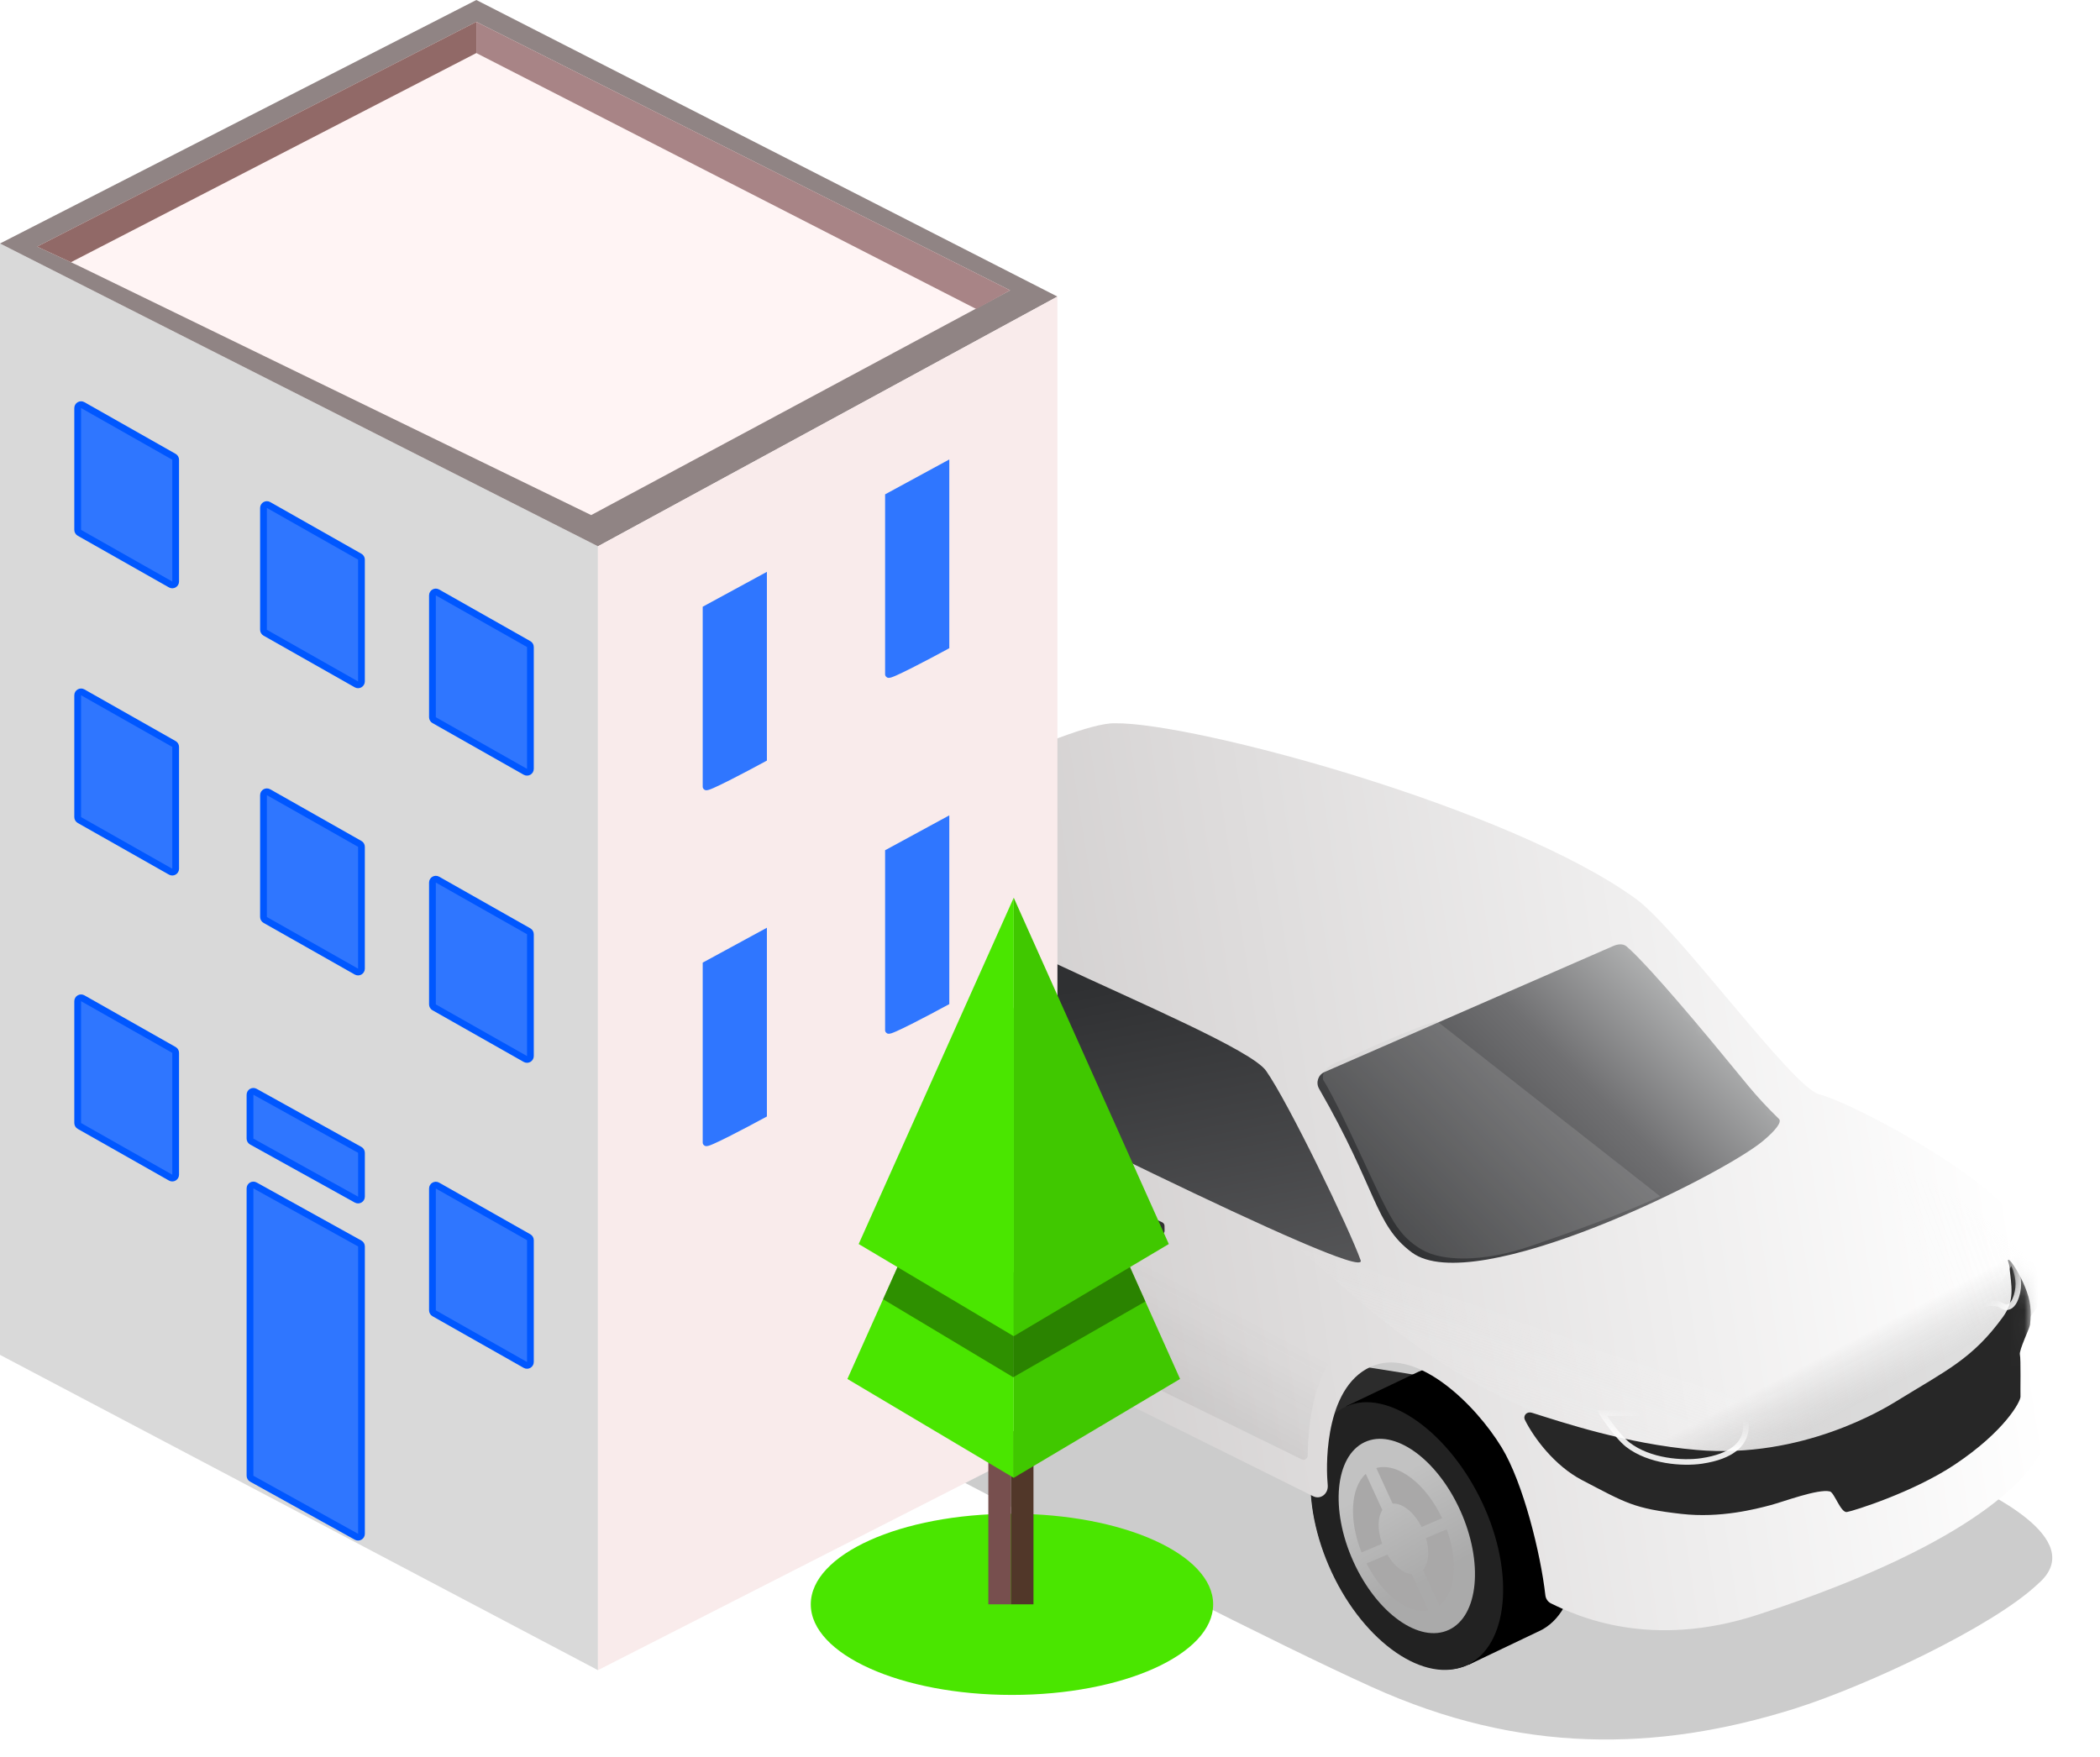
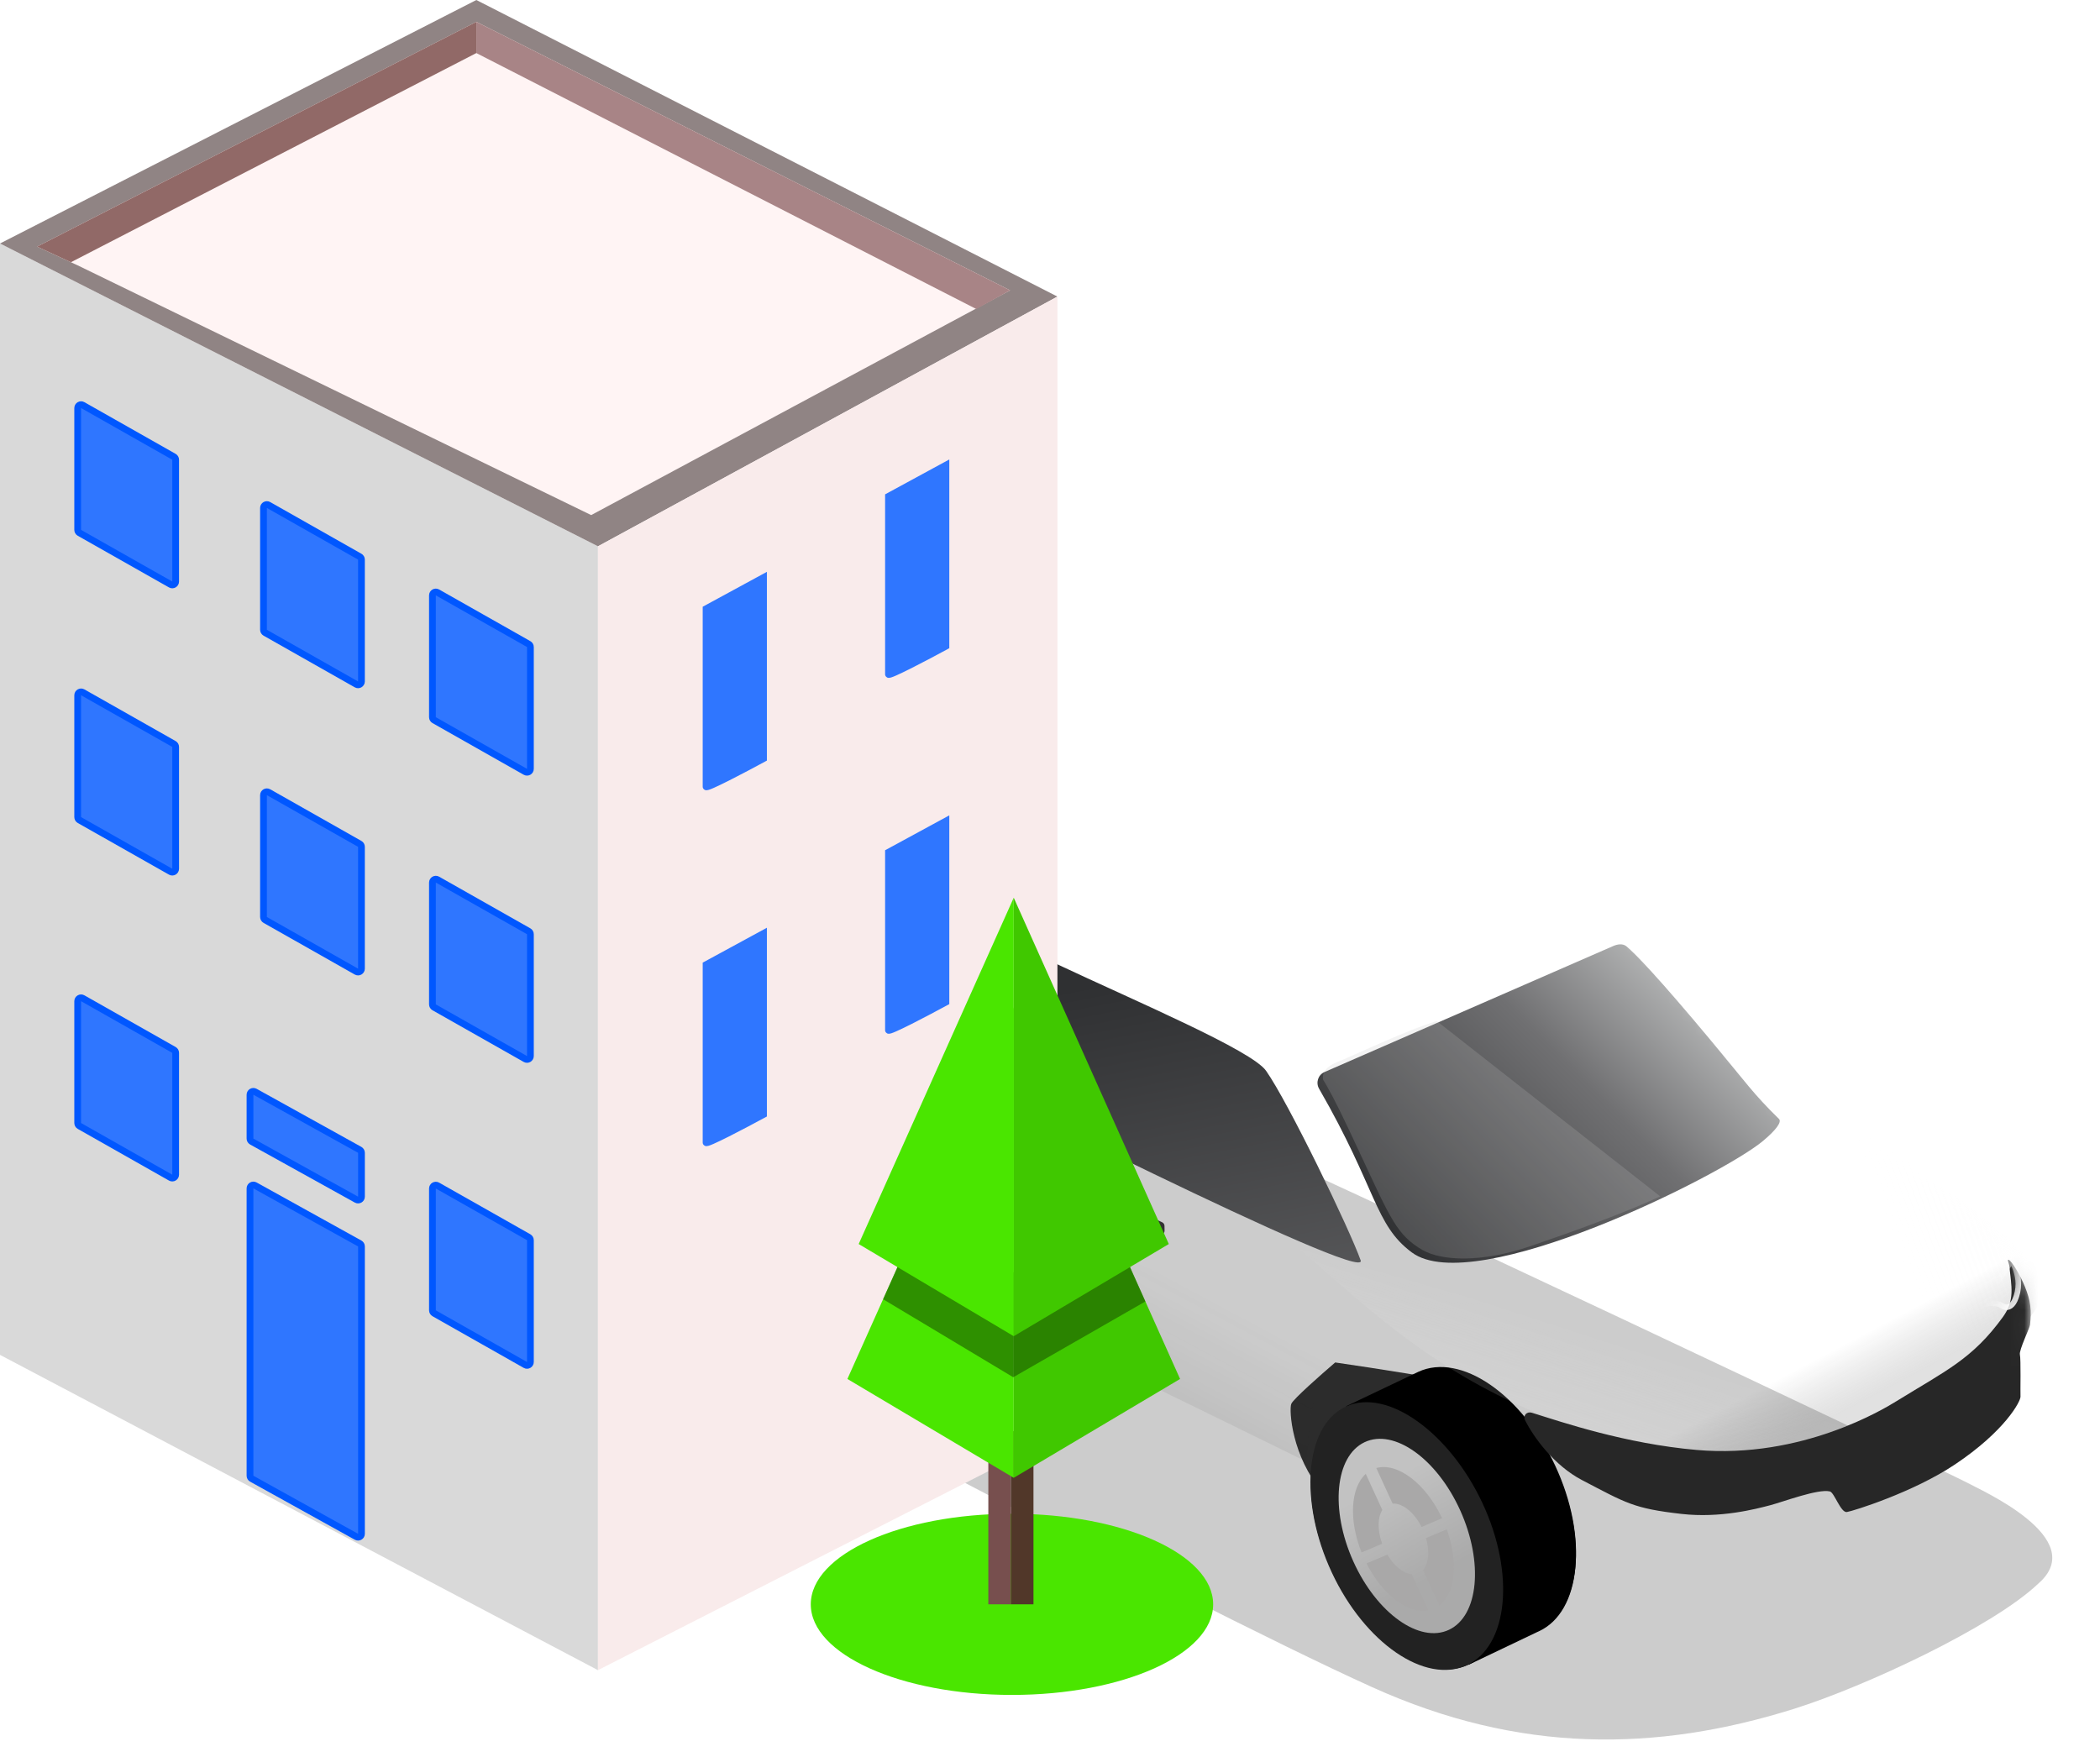
<svg xmlns="http://www.w3.org/2000/svg" width="153" height="128" viewBox="0 0 153 128" fill="none">
  <mask id="mask0_43_401" style="mask-type:alpha" maskUnits="userSpaceOnUse" x="42" y="49" width="111" height="79">
    <rect x="42.05" y="49.239" width="110.658" height="78.576" fill="#D9D9D9" />
  </mask>
  <g mask="url(#mask0_43_401)">
    <g filter="url(#filter0_f_43_401)">
      <path d="M130.731 124.513C135.858 122.901 145.172 118.563 148.497 115.401C152.336 112.087 144.227 108.55 143.264 108.013C142.3 107.477 94.997 85.035 86.752 81.574C78.508 78.114 52.667 86.01 46.432 89.553C41.351 92.441 44.998 94.384 45.688 94.924C46.379 95.464 85.816 116.54 99.975 122.943C110.698 127.792 120.667 127.675 130.731 124.513Z" fill="black" fill-opacity="0.2" />
    </g>
    <path d="M105.639 100.722C105.557 100.528 100.031 99.681 97.278 99.281C96.276 100.138 94.234 101.939 94.082 102.291C93.892 102.731 94.136 106.18 96.33 108.678C98.524 111.176 103.278 107.318 104.791 106.714C106.303 106.11 105.74 100.963 105.639 100.722Z" fill="#2C2C2C" />
    <path d="M65.528 81.725C65.447 81.532 59.92 80.684 57.167 80.284C56.165 81.141 54.123 82.942 53.971 83.294C53.781 83.734 54.026 87.183 56.22 89.681C58.414 92.18 63.168 88.322 64.68 87.717C66.193 87.113 65.63 81.967 65.528 81.725Z" fill="#131313" />
    <path fill-rule="evenodd" clip-rule="evenodd" d="M98.075 102.572L103.239 100.112L103.24 100.113C103.271 100.098 103.302 100.083 103.333 100.068C106.41 98.649 110.87 101.707 113.295 106.9C115.721 112.092 115.193 117.452 112.116 118.871C112.084 118.886 112.051 118.9 112.019 118.914L107.017 121.301L104.164 115.325C103.411 114.369 102.726 113.264 102.154 112.04C101.627 110.91 101.239 109.773 100.986 108.67L98.075 102.572Z" fill="black" />
    <ellipse cx="6.13" cy="10.376" rx="6.13" ry="10.376" transform="matrix(-0.909 0.419 0.423 0.905 103.79 99.954)" fill="black" />
    <g filter="url(#filter1_i_43_401)">
-       <ellipse cx="4.598" cy="7.783" rx="4.598" ry="7.783" transform="matrix(-0.909 0.419 0.423 0.905 103.318 102.951)" fill="url(#paint0_linear_43_401)" />
-     </g>
+       </g>
    <g filter="url(#filter2_di_43_401)">
      <path fill-rule="evenodd" clip-rule="evenodd" d="M102.562 106.406C103.223 106.785 103.878 107.348 104.472 108.057L103.161 110.389C102.987 110.191 102.801 110.027 102.611 109.9L102.562 106.406ZM102.672 114.238C102.946 114.335 103.214 114.345 103.451 114.25L105.466 117.611C105.37 117.674 105.27 117.73 105.164 117.779C104.435 118.115 103.581 118.048 102.72 117.658L102.672 114.238ZM102.426 117.513L102.378 114.1C102.151 113.97 101.926 113.784 101.717 113.552L100.43 115.841C101.051 116.572 101.737 117.143 102.426 117.513ZM102.316 109.735L102.267 106.249C101.363 105.806 100.46 105.715 99.694 106.068C99.481 106.166 99.287 106.295 99.113 106.451L101.144 109.837C101.212 109.777 101.287 109.727 101.37 109.689C101.652 109.558 101.983 109.584 102.316 109.735ZM98.957 113.525C99.319 114.3 99.753 114.998 100.231 115.599L101.518 113.31C101.356 113.095 101.209 112.85 101.084 112.582C101.072 112.557 101.06 112.531 101.049 112.506L98.787 113.142C98.84 113.27 98.897 113.398 98.957 113.525ZM103.359 110.633L104.67 108.302C105.131 108.891 105.55 109.57 105.901 110.321C105.973 110.475 106.04 110.628 106.104 110.782L103.817 111.425C103.804 111.396 103.791 111.368 103.778 111.339C103.657 111.08 103.515 110.843 103.359 110.633ZM98.676 112.87C98.257 111.796 98.038 110.729 98.012 109.763L100.725 111.271C100.748 111.576 100.819 111.903 100.939 112.234L98.676 112.87ZM103.926 111.697C104.068 112.093 104.141 112.484 104.146 112.838L106.849 114.34C106.857 113.331 106.648 112.198 106.212 111.054L103.926 111.697ZM106.839 114.668L104.13 113.163C104.084 113.564 103.939 113.895 103.7 114.099L105.701 117.434C106.385 116.85 106.771 115.86 106.839 114.668ZM98.01 109.429L100.718 110.934C100.732 110.599 100.809 110.304 100.948 110.077L98.901 106.665C98.334 107.31 98.032 108.287 98.01 109.429Z" fill="#4C4C4C" />
    </g>
    <path fill-rule="evenodd" clip-rule="evenodd" d="M104.174 115.22C103.42 114.263 102.734 113.157 102.162 111.932C101.634 110.801 101.245 109.662 100.993 108.558L98.084 102.465L103.247 100.005C103.278 99.99 103.309 99.975 103.341 99.96C106.417 98.541 110.877 101.599 113.303 106.791C115.728 111.983 115.2 117.343 112.124 118.763C112.105 118.771 112.087 118.78 112.068 118.788L107.026 121.194L104.174 115.22Z" fill="black" />
    <path d="M97.034 114.591C99.43 119.719 103.828 122.742 106.858 121.344C109.888 119.946 110.403 114.656 108.007 109.528C105.612 104.401 101.079 101.101 98.049 102.499C95.018 103.897 94.639 109.463 97.034 114.591Z" fill="#222222" />
    <g filter="url(#filter3_i_43_401)">
      <ellipse cx="4.316" cy="7.492" rx="4.316" ry="7.492" transform="matrix(-0.903 0.429 0.411 0.912 103.314 103.241)" fill="url(#paint1_linear_43_401)" />
    </g>
    <g filter="url(#filter4_di_43_401)">
      <path fill-rule="evenodd" clip-rule="evenodd" d="M99.797 113.704C100.964 116.002 102.841 117.412 104.308 117.132L103.099 114.495C102.494 114.441 101.807 113.898 101.311 113.061L99.797 113.704ZM99.437 112.906C98.491 110.538 98.636 108.182 99.743 107.178L100.951 109.812C100.601 110.357 100.585 111.302 100.937 112.269L99.437 112.906ZM103.81 111.047C103.265 109.972 102.403 109.292 101.699 109.346L100.51 106.753C102.053 106.323 104.113 107.873 105.305 110.411L103.81 111.047ZM104.133 111.861L105.642 111.219C106.5 113.578 106.28 115.872 105.106 116.774L103.915 114.177C104.327 113.714 104.412 112.817 104.133 111.861Z" fill="#A9A8A8" />
    </g>
    <path fill-rule="evenodd" clip-rule="evenodd" d="M61.92 95.48C61.444 94.57 61.047 93.549 60.76 92.448C60.496 91.433 60.346 90.432 60.303 89.478L58.789 83.862L63.516 82.581L63.516 82.582C63.547 82.573 63.579 82.564 63.611 82.556C66.419 81.832 69.697 85.086 70.931 89.825C72.166 94.564 70.89 98.993 68.081 99.717C68.056 99.724 68.03 99.73 68.005 99.736L63.404 100.986L61.92 95.48Z" fill="black" />
-     <ellipse cx="5.24" cy="8.88" rx="5.24" ry="8.88" transform="matrix(-0.97 0.25 0.252 0.966 64.005 82.526)" fill="black" />
    <g filter="url(#filter5_i_43_401)">
      <ellipse cx="3.93" cy="6.66" rx="3.93" ry="6.66" transform="matrix(-0.97 0.25 0.252 0.966 63.145 84.977)" fill="url(#paint2_linear_43_401)" />
    </g>
    <g filter="url(#filter6_di_43_401)">
      <path fill-rule="evenodd" clip-rule="evenodd" d="M61.961 87.767C62.459 88.187 62.922 88.76 63.312 89.448L61.845 91.212C61.729 91.02 61.598 90.854 61.459 90.718L61.961 87.767ZM60.837 94.377C61.053 94.501 61.277 94.55 61.492 94.505L62.666 97.641C62.576 97.679 62.483 97.71 62.387 97.735C61.721 97.907 61.012 97.719 60.347 97.259L60.837 94.377ZM60.122 97.091L60.611 94.217C60.439 94.072 60.278 93.881 60.139 93.653L58.703 95.379C59.112 96.089 59.6 96.674 60.122 97.091ZM61.237 90.534L61.737 87.591C61.046 87.081 60.301 86.867 59.603 87.046C59.407 87.097 59.224 87.176 59.054 87.281L60.236 90.438C60.301 90.399 60.371 90.369 60.446 90.35C60.704 90.283 60.979 90.355 61.237 90.534ZM57.825 93.208C58.009 93.914 58.265 94.566 58.573 95.145L60.009 93.419C59.906 93.213 59.82 92.985 59.756 92.74C59.75 92.718 59.745 92.695 59.739 92.673L57.742 92.862C57.767 92.977 57.795 93.092 57.825 93.208ZM61.973 91.448L63.441 89.683C63.738 90.25 63.986 90.887 64.165 91.573C64.201 91.714 64.234 91.855 64.264 91.994L62.236 92.186C62.23 92.16 62.223 92.133 62.216 92.106C62.154 91.87 62.072 91.648 61.973 91.448ZM57.691 92.616C57.505 91.649 57.486 90.718 57.613 89.902L59.658 91.581C59.63 91.843 59.639 92.13 59.689 92.427L57.691 92.616ZM62.285 92.432C62.343 92.786 62.343 93.125 62.293 93.423L64.338 95.103C64.501 94.255 64.502 93.269 64.313 92.24L62.285 92.432ZM64.278 95.376L62.229 93.694C62.129 94.023 61.956 94.279 61.725 94.415L62.89 97.528C63.557 97.142 64.036 96.369 64.278 95.376ZM57.664 89.62L59.705 91.297C59.769 91.016 59.88 90.779 60.033 90.609L58.842 87.429C58.265 87.885 57.859 88.662 57.664 89.62Z" fill="#4C4C4C" />
    </g>
    <path fill-rule="evenodd" clip-rule="evenodd" d="M62.02 95.998C61.282 94.863 60.673 93.491 60.275 91.964C59.9 90.524 59.757 89.113 59.818 87.826L58.781 83.98L61.284 83.302C61.786 82.686 62.405 82.257 63.125 82.072C65.934 81.348 69.212 84.602 70.446 89.341C71.625 93.868 70.514 98.111 67.965 99.114L68.049 99.426L63.396 101.104L62.02 95.998Z" fill="black" />
    <ellipse cx="5.223" cy="8.852" rx="5.223" ry="8.852" transform="matrix(-0.97 0.25 0.252 0.966 63.934 82.719)" fill="#222222" />
    <g filter="url(#filter7_i_43_401)">
      <g filter="url(#filter8_i_43_401)">
        <ellipse cx="3.688" cy="6.431" rx="3.688" ry="6.431" transform="matrix(-0.975 0.23 0.246 0.967 63.005 85.496)" fill="url(#paint3_linear_43_401)" />
      </g>
      <g filter="url(#filter9_di_43_401)">
        <path fill-rule="evenodd" clip-rule="evenodd" d="M58.336 93.595C58.948 95.602 60.227 97.051 61.46 97.196L60.916 94.772C60.456 94.586 60.011 94.059 59.735 93.354L58.336 93.595ZM58.145 92.847C57.686 90.623 58.227 88.619 59.411 88.058L59.956 90.486C59.536 90.864 59.357 91.692 59.525 92.608L58.145 92.847ZM62.172 92.151C61.898 91.155 61.289 90.414 60.687 90.287L60.152 87.904C61.512 87.943 62.962 89.618 63.54 91.915L62.172 92.151ZM62.305 92.91L63.693 92.67C64.023 94.811 63.42 96.67 62.217 97.11L61.683 94.73C62.13 94.462 62.368 93.751 62.305 92.91Z" fill="#A9A8A8" />
      </g>
    </g>
    <g filter="url(#filter10_ii_43_401)">
-       <path d="M147.55 107.499C148.241 106.121 148.05 104.902 148.069 103.799L148.03 100.985C147.999 98.751 147.993 96.836 147.961 96.103C147.93 95.369 148.716 93.237 144.736 89.36C141.162 85.878 133.36 81.891 131.423 81.406C129.486 80.921 121.153 69.405 118.083 67.172C108.913 60.504 85.815 54.294 80.124 54.372C76.827 54.279 63.14 61.264 61.616 62.225C53.737 67.196 59.081 65.165 53.313 72.637C52.947 73.022 52.717 74.931 52.781 76.025C52.788 76.135 52.775 76.246 52.736 76.35C52.582 76.762 52.339 77.392 52.314 77.515C52.133 78.392 52.773 82.723 52.785 83.567C52.798 84.553 52.627 86.345 52.838 87.338C53.049 88.331 55.612 90.677 55.633 90.375C55.617 89.269 55.689 89.07 55.958 87.295C56.69 84.524 58.012 83.284 59.075 83.046C61.298 82.551 63.35 83.433 64.999 86.202C68.013 91.262 67.037 94.57 67.319 96.828C67.347 97.055 67.497 97.246 67.702 97.348L94.559 110.697C95.106 110.968 95.668 110.51 95.623 109.901C95.616 109.805 95.607 109.674 95.593 109.474C95.506 108.242 95.441 102.438 99.049 101.148C102.227 100.012 106.345 103.943 108.299 107.15C109.864 109.719 111.137 114.888 111.477 117.909C111.506 118.167 111.66 118.394 111.893 118.508C113.814 119.453 119.145 121.881 126.96 119.33C143.505 113.929 146.86 108.875 147.55 107.499Z" fill="url(#paint4_linear_43_401)" />
-     </g>
+       </g>
    <mask id="mask1_43_401" style="mask-type:alpha" maskUnits="userSpaceOnUse" x="52" y="54" width="97" height="67">
      <path d="M147.55 107.499C148.241 106.121 148.05 104.902 148.069 103.799L148.03 100.985C147.999 98.751 147.993 96.836 147.961 96.103C147.93 95.369 148.716 93.237 144.736 89.36C141.162 85.878 133.36 81.891 131.423 81.406C129.486 80.921 121.153 69.405 118.083 67.172C108.913 60.504 85.815 54.294 80.124 54.372C76.827 54.279 63.14 61.264 61.616 62.225C53.737 67.196 59.081 65.165 53.313 72.637C52.947 73.022 52.717 74.931 52.781 76.025C52.788 76.135 52.775 76.246 52.736 76.35C52.582 76.762 52.339 77.392 52.314 77.515C52.133 78.392 52.773 82.723 52.785 83.567C52.798 84.553 52.627 86.345 52.838 87.338C53.049 88.331 55.612 90.677 55.633 90.375C55.653 90.074 55.793 88.379 55.709 87.213C55.681 85.184 57.366 83.428 59.075 83.046C61.298 82.551 63.347 83.227 64.996 85.996C68.284 91.516 66.604 94.432 66.808 96.648C66.829 96.877 66.981 97.068 67.187 97.169L94.495 110.669C95.054 110.945 95.62 110.461 95.576 109.84C95.569 109.74 95.561 109.611 95.548 109.431C95.461 108.199 95.441 102.438 99.049 101.148C102.227 100.012 106.345 103.943 108.299 107.15C109.864 109.719 111.137 114.888 111.477 117.909C111.506 118.167 111.66 118.394 111.893 118.508C113.814 119.453 119.145 121.881 126.96 119.33C143.505 113.929 146.86 108.875 147.55 107.499Z" fill="url(#paint5_linear_43_401)" />
    </mask>
    <g mask="url(#mask1_43_401)">
      <g filter="url(#filter11_ddi_43_401)">
        <path d="M103.3 90.825C100.58 88.803 100.762 86.215 96.543 78.897C96.288 78.454 96.469 77.884 96.938 77.68L117.987 68.492C118.292 68.359 118.684 68.306 118.939 68.521C119.596 69.076 121.213 70.728 125.188 75.499C127.704 78.519 128.185 79.275 130.05 81.097C130.272 81.314 129.835 81.903 128.895 82.693C125.898 85.21 107.861 94.217 103.3 90.825Z" fill="url(#paint6_linear_43_401)" />
      </g>
      <g filter="url(#filter12_di_43_401)">
        <path d="M77.638 69.591C71.712 66.803 70.09 66.479 65.992 68.091C63.92 68.906 61.355 69.808 61.007 71.223C60.659 72.638 66.757 75.918 68.541 76.864C69.413 77.326 100.516 93.089 99.849 91.213C99.031 88.915 94.591 79.722 92.958 77.402C91.906 75.909 83.565 72.378 77.638 69.591Z" fill="url(#paint7_linear_43_401)" />
      </g>
      <g filter="url(#filter13_f_43_401)">
        <path d="M111.163 102.619C103.568 99.248 99.266 94.944 94.664 91.019C108.258 94.81 136.716 103.122 136.28 103.694C135.735 104.41 133.712 105.278 126.956 105.822C120.304 106.359 112.032 103.005 111.163 102.619Z" fill="url(#paint8_linear_43_401)" fill-opacity="0.21" />
      </g>
      <g filter="url(#filter14_f_43_401)">
        <path d="M140.073 85.631C139.639 85.288 134.174 79.831 130.101 77.132C133.526 83.533 141.325 97.44 142.031 97.36C142.913 97.26 146.947 96.454 148.099 93.712C149.234 91.013 140.615 86.06 140.073 85.631Z" fill="url(#paint9_linear_43_401)" fill-opacity="0.13" />
      </g>
      <g filter="url(#filter15_di_43_401)">
        <path d="M84.842 89.036C84.841 88.925 84.776 88.824 84.674 88.777L82.13 87.594C81.935 87.504 81.711 87.648 81.714 87.863L81.719 88.221C81.721 88.333 81.786 88.433 81.887 88.48L84.431 89.658C84.627 89.749 84.85 89.604 84.847 89.389L84.842 89.036Z" fill="#323232" />
      </g>
      <g filter="url(#filter16_di_43_401)">
        <path d="M70.312 82.92C70.311 82.808 70.245 82.708 70.144 82.661L67.6 81.478C67.405 81.387 67.181 81.532 67.184 81.747L67.189 82.105C67.19 82.216 67.256 82.317 67.357 82.364L69.901 83.542C70.096 83.632 70.32 83.487 70.317 83.273L70.312 82.92Z" fill="#323232" />
      </g>
      <path d="M120.958 87.178L104.685 74.405C102.723 74.96 98.283 77.06 97.433 77.39C96.332 77.817 96.385 78.447 96.385 78.447C96.389 78.778 96.346 78.547 96.707 79.198C97.305 80.278 97.784 81.243 99.08 84.028C101.306 88.811 101.783 90.016 103.644 91.088C105.046 91.895 107.967 92.016 111.49 90.81C114.64 89.732 118.252 88.431 120.958 87.178Z" fill="#C4C4C4" fill-opacity="0.2" />
      <g opacity="0.17" filter="url(#filter17_f_43_401)">
        <path d="M144.245 92.838C139.61 96.576 129.259 101.971 124.616 102.836" stroke="url(#paint10_linear_43_401)" stroke-width="9.626" stroke-linecap="round" stroke-linejoin="round" />
      </g>
      <g filter="url(#filter18_ddii_43_401)">
        <path d="M145.922 94.89C146.815 93.659 146.55 92.688 146.394 91.159C146.389 91.117 146.379 91.072 146.365 91.031C145.956 89.832 147.712 92.316 147.917 94.049C147.984 94.624 147.951 94.915 147.904 95.447C147.883 95.69 147.085 97.306 147.164 97.625C147.243 97.944 147.191 100.355 147.207 100.689C147.223 101.022 146.087 103.189 142.43 105.632C139.393 107.661 135.01 109.026 134.56 109.096C134.109 109.167 133.646 107.673 133.318 107.595C132.457 107.39 129.938 108.347 128.996 108.595C127.897 108.885 125.333 109.554 122.515 109.235C119.03 108.84 118.492 108.456 115.27 106.774C113.231 105.71 111.739 103.657 111.11 102.402C110.939 102.06 111.244 101.748 111.609 101.862C113.839 102.559 118.437 104.12 123.61 104.573C131.299 105.247 137.312 101.549 138.174 101.017C141.795 98.782 143.702 97.948 145.922 94.89Z" fill="#272727" />
      </g>
      <mask id="mask2_43_401" style="mask-type:alpha" maskUnits="userSpaceOnUse" x="111" y="91" width="38" height="19">
        <path d="M145.922 94.873C146.633 93.892 146.656 92.76 146.46 91.771C146.354 91.231 146.88 90.934 147.172 91.406C147.888 92.562 148.199 93.55 148.292 94.095C148.36 94.669 148.351 95.035 148.304 95.566C148.283 95.809 147.054 97.204 147.134 97.522C147.213 97.841 147.166 99.815 147.176 100.517C147.185 101.218 146.093 103.172 142.438 105.617C139.402 107.648 135.02 109.015 134.57 109.086C134.119 109.157 133.655 107.664 133.327 107.586C132.466 107.381 129.948 108.339 129.006 108.588C127.907 108.879 125.343 109.549 122.525 109.232C119.04 108.839 118.502 108.455 115.278 106.776C113.232 105.71 111.736 103.648 111.11 102.394C110.939 102.053 111.241 101.75 111.606 101.864C113.833 102.558 118.437 104.119 123.617 104.57C131.306 105.239 137.317 101.537 138.178 101.005C141.798 98.768 143.704 97.932 145.922 94.873Z" fill="#272727" />
      </mask>
      <g mask="url(#mask2_43_401)">
        <g filter="url(#filter19_d_43_401)">
-           <path d="M116.576 102.806L126.907 102.818C126.907 102.82 126.908 102.821 126.908 102.823C126.938 102.904 126.976 103.023 127.008 103.167C127.072 103.458 127.111 103.845 127.016 104.248C126.922 104.646 126.696 105.067 126.216 105.433C125.734 105.802 124.984 106.121 123.833 106.291C123.149 106.391 122.201 106.401 121.225 106.231C120.248 106.061 119.258 105.715 118.475 105.114C118.053 104.79 117.53 104.144 117.104 103.562C116.893 103.274 116.71 103.007 116.579 102.812C116.578 102.81 116.577 102.808 116.576 102.806Z" stroke="white" stroke-opacity="0.9" stroke-width="0.405" />
-         </g>
+           </g>
        <g filter="url(#filter20_d_43_401)">
          <path d="M146.422 91.682C146.423 91.683 146.424 91.685 146.425 91.687C146.523 91.852 146.645 92.09 146.743 92.381C146.938 92.963 147.035 93.747 146.655 94.588C146.547 94.827 146.391 94.987 146.231 95.054C146.082 95.116 145.901 95.11 145.694 94.959C145.552 94.856 145.357 94.816 145.179 94.801C144.994 94.785 144.792 94.793 144.61 94.81C144.532 94.817 144.456 94.825 144.386 94.834L146.422 91.682Z" stroke="white" stroke-opacity="0.9" stroke-width="0.405" />
        </g>
      </g>
    </g>
    <g filter="url(#filter21_f_43_401)">
      <path d="M96.923 98.392L68.651 85.629C68.389 85.511 68.115 85.801 68.233 86.064C69.549 89.014 69.391 92.138 69.336 93.656C69.332 93.773 69.397 93.881 69.503 93.932L94.84 106.34C95.04 106.438 95.274 106.29 95.276 106.067C95.304 102.614 96.15 100.098 97.016 99.095C97.186 98.897 97.16 98.5 96.923 98.392Z" fill="url(#paint11_linear_43_401)" fill-opacity="0.12" />
    </g>
    <path d="M60.845 76.649C60.845 78.566 59.546 80.04 58.035 80.04C56.523 80.04 55.224 78.566 55.224 76.649C55.224 74.731 56.523 73.257 58.035 73.257C59.546 73.257 60.845 74.731 60.845 76.649Z" fill="#FFEB35" stroke="#85A8ED" stroke-width="0.527" />
    <path d="M58.89 74.038H57.319L56.718 76.662H57.634L56.988 79.578L59.352 75.728H58.123L58.89 74.038Z" fill="#2F76FF" />
  </g>
  <path d="M0 98.727V17.744L43.566 39.81V121.703L0 98.727Z" fill="#D9D9D9" />
  <path d="M34.705 0L0 17.744L43.566 39.809L77.041 21.611L34.705 0Z" fill="#908484" />
  <path d="M34.704 1.592L2.706 17.971L5.66 19.336L43.072 37.534L73.593 21.155L34.704 1.592Z" fill="#FFF4F4" />
  <path d="M34.704 3.867V1.592L2.706 17.971L5.167 19.108L34.704 3.867Z" fill="#916967" />
  <path d="M34.705 3.867L34.705 1.592L73.595 21.155L71.133 22.52L34.705 3.867Z" fill="#A88486" />
  <path d="M77.041 104.641V21.61L43.566 39.809V121.702L77.041 104.641Z" fill="#F9EBEB" />
  <path d="M5.66 38.612V29.734C5.66 29.546 5.864 29.427 6.028 29.52L12.673 33.285C12.751 33.328 12.798 33.41 12.798 33.499V42.376C12.798 42.565 12.595 42.683 12.431 42.59L5.785 38.826C5.708 38.782 5.66 38.7 5.66 38.612Z" fill="#2F76FF" stroke="#0057FF" stroke-width="0.492" />
  <path d="M19.197 45.891V37.013C19.197 36.825 19.401 36.706 19.565 36.799L26.21 40.564C26.288 40.607 26.335 40.689 26.335 40.778V49.656C26.335 49.844 26.132 49.963 25.968 49.87L19.322 46.105C19.245 46.062 19.197 45.98 19.197 45.891Z" fill="#2F76FF" stroke="#0057FF" stroke-width="0.492" />
-   <path d="M31.506 52.262V43.384C31.506 43.195 31.709 43.077 31.873 43.17L38.519 46.934C38.596 46.978 38.644 47.06 38.644 47.148V56.026C38.644 56.215 38.441 56.333 38.276 56.24L31.631 52.476C31.554 52.432 31.506 52.35 31.506 52.262Z" fill="#2F76FF" stroke="#0057FF" stroke-width="0.492" />
+   <path d="M31.506 52.262V43.384C31.506 43.195 31.709 43.077 31.873 43.17L38.519 46.934C38.596 46.978 38.644 47.06 38.644 47.148V56.026C38.644 56.215 38.441 56.333 38.276 56.24L31.631 52.476C31.554 52.432 31.506 52.35 31.506 52.262" fill="#2F76FF" stroke="#0057FF" stroke-width="0.492" />
  <path d="M5.66 59.541V50.663C5.66 50.474 5.864 50.356 6.028 50.449L12.673 54.213C12.751 54.257 12.798 54.339 12.798 54.427V63.305C12.798 63.494 12.595 63.612 12.431 63.519L5.785 59.755C5.708 59.711 5.66 59.629 5.66 59.541Z" fill="#2F76FF" stroke="#0057FF" stroke-width="0.492" />
  <path d="M19.197 66.82V57.942C19.197 57.754 19.401 57.635 19.565 57.728L26.21 61.493C26.288 61.536 26.335 61.618 26.335 61.707V70.585C26.335 70.773 26.132 70.892 25.968 70.799L19.322 67.034C19.245 66.99 19.197 66.909 19.197 66.82Z" fill="#2F76FF" stroke="#0057FF" stroke-width="0.492" />
  <path d="M31.506 73.189V64.311C31.506 64.122 31.709 64.004 31.873 64.097L38.519 67.861C38.596 67.905 38.644 67.987 38.644 68.075V76.953C38.644 77.141 38.441 77.26 38.276 77.167L31.631 73.403C31.554 73.359 31.506 73.277 31.506 73.189Z" fill="#2F76FF" stroke="#0057FF" stroke-width="0.492" />
  <path d="M5.66 81.833V72.956C5.66 72.767 5.864 72.649 6.028 72.742L12.673 76.506C12.751 76.55 12.798 76.632 12.798 76.72V85.598C12.798 85.786 12.595 85.905 12.431 85.812L5.785 82.047C5.708 82.004 5.66 81.922 5.66 81.833Z" fill="#2F76FF" stroke="#0057FF" stroke-width="0.492" />
  <path d="M18.214 82.968V79.772C18.214 79.584 18.415 79.466 18.579 79.556L26.21 83.788C26.288 83.831 26.336 83.913 26.336 84.003V87.199C26.336 87.387 26.135 87.505 25.971 87.415L18.341 83.183C18.262 83.14 18.214 83.058 18.214 82.968Z" fill="#2F76FF" stroke="#0057FF" stroke-width="0.492" />
  <path d="M18.214 107.536V86.596C18.214 86.409 18.415 86.29 18.579 86.381L26.21 90.612C26.288 90.655 26.336 90.738 26.336 90.827V111.767C26.336 111.955 26.135 112.073 25.971 111.982L18.341 107.751C18.262 107.708 18.214 107.625 18.214 107.536Z" fill="#2F76FF" stroke="#0057FF" stroke-width="0.492" />
  <path d="M31.506 95.482V86.605C31.506 86.416 31.709 86.298 31.873 86.391L38.519 90.155C38.596 90.199 38.644 90.281 38.644 90.369V99.247C38.644 99.435 38.441 99.554 38.276 99.461L31.631 95.697C31.554 95.653 31.506 95.571 31.506 95.482Z" fill="#2F76FF" stroke="#0057FF" stroke-width="0.492" />
  <path d="M68.917 47.088V33.894L64.732 36.169V49.135C64.732 49.317 67.522 47.846 68.917 47.088Z" fill="#2F76FF" stroke="#2F76FF" stroke-width="0.492" />
  <path d="M68.917 73.022V59.828L64.732 62.103V75.069C64.732 75.251 67.522 73.78 68.917 73.022Z" fill="#2F76FF" stroke="#2F76FF" stroke-width="0.492" />
  <path d="M55.628 55.277V42.083L51.443 44.358V57.325C51.443 57.507 54.233 56.035 55.628 55.277Z" fill="#2F76FF" stroke="#2F76FF" stroke-width="0.492" />
  <path d="M55.628 81.211V68.017L51.443 70.292V83.258C51.443 83.44 54.233 81.969 55.628 81.211Z" fill="#2F76FF" stroke="#2F76FF" stroke-width="0.492" />
  <ellipse cx="73.729" cy="116.906" rx="14.658" ry="6.601" fill="#4AE600" />
  <rect x="72.007" y="104.287" width="1.643" height="12.618" fill="#774F4E" />
  <rect x="73.653" y="104.287" width="1.643" height="12.618" fill="#513729" />
  <path d="M73.858 107.687V73.411L85.977 100.483L73.858 107.687Z" fill="#40C800" />
  <path d="M73.858 107.687V73.411L61.739 100.483L73.858 107.687Z" fill="#4AE600" />
  <path d="M81.532 90.554L83.449 94.835L73.821 100.358L64.34 94.672L66.462 89.931L67.196 88.73L73.895 92.747L80.575 88.915L81.532 90.554Z" fill="#1A5200" fill-opacity="0.58" />
  <path d="M73.858 97.367V65.415L85.156 90.651L73.858 97.367Z" fill="#40C800" />
  <path d="M73.858 97.367V65.415L62.561 90.651L73.858 97.367Z" fill="#4AE600" />
  <defs>
    <filter id="filter0_f_43_401" x="41.718" y="78.658" width="109.864" height="50.158" filterUnits="userSpaceOnUse" color-interpolation-filters="sRGB">
      <feFlood flood-opacity="0" result="BackgroundImageFix" />
      <feBlend mode="normal" in="SourceGraphic" in2="BackgroundImageFix" result="shape" />
      <feGaussianBlur stdDeviation="1.029" result="effect1_foregroundBlur_43_401" />
    </filter>
    <filter id="filter1_i_43_401" x="97.112" y="104.618" width="10.639" height="14.613" filterUnits="userSpaceOnUse" color-interpolation-filters="sRGB">
      <feFlood flood-opacity="0" result="BackgroundImageFix" />
      <feBlend mode="normal" in="SourceGraphic" in2="BackgroundImageFix" result="shape" />
      <feColorMatrix in="SourceAlpha" type="matrix" values="0 0 0 0 0 0 0 0 0 0 0 0 0 0 0 0 0 0 127 0" result="hardAlpha" />
      <feMorphology radius="0.146" operator="erode" in="SourceAlpha" result="effect1_innerShadow_43_401" />
      <feOffset />
      <feGaussianBlur stdDeviation="0.073" />
      <feComposite in2="hardAlpha" operator="arithmetic" k2="-1" k3="1" />
      <feColorMatrix type="matrix" values="0 0 0 0 0 0 0 0 0 0 0 0 0 0 0 0 0 0 0.25 0" />
      <feBlend mode="normal" in2="shape" result="effect1_innerShadow_43_401" />
    </filter>
    <filter id="filter2_di_43_401" x="97.572" y="105.822" width="9.365" height="12.465" filterUnits="userSpaceOnUse" color-interpolation-filters="sRGB">
      <feFlood flood-opacity="0" result="BackgroundImageFix" />
      <feColorMatrix in="SourceAlpha" type="matrix" values="0 0 0 0 0 0 0 0 0 0 0 0 0 0 0 0 0 0 127 0" result="hardAlpha" />
      <feOffset dy="0.058" />
      <feGaussianBlur stdDeviation="0.044" />
      <feColorMatrix type="matrix" values="0 0 0 0 1 0 0 0 0 1 0 0 0 0 1 0 0 0 0.41 0" />
      <feBlend mode="normal" in2="BackgroundImageFix" result="effect1_dropShadow_43_401" />
      <feBlend mode="normal" in="SourceGraphic" in2="effect1_dropShadow_43_401" result="shape" />
      <feColorMatrix in="SourceAlpha" type="matrix" values="0 0 0 0 0 0 0 0 0 0 0 0 0 0 0 0 0 0 127 0" result="hardAlpha" />
      <feOffset dx="-0.438" dy="0.292" />
      <feGaussianBlur stdDeviation="0.219" />
      <feComposite in2="hardAlpha" operator="arithmetic" k2="-1" k3="1" />
      <feColorMatrix type="matrix" values="0 0 0 0 0 0 0 0 0 0 0 0 0 0 0 0 0 0 0.25 0" />
      <feBlend mode="normal" in2="shape" result="effect2_innerShadow_43_401" />
    </filter>
    <filter id="filter3_i_43_401" x="97.527" y="104.843" width="9.931" height="14.165" filterUnits="userSpaceOnUse" color-interpolation-filters="sRGB">
      <feFlood flood-opacity="0" result="BackgroundImageFix" />
      <feBlend mode="normal" in="SourceGraphic" in2="BackgroundImageFix" result="shape" />
      <feColorMatrix in="SourceAlpha" type="matrix" values="0 0 0 0 0 0 0 0 0 0 0 0 0 0 0 0 0 0 127 0" result="hardAlpha" />
      <feMorphology radius="0.185" operator="erode" in="SourceAlpha" result="effect1_innerShadow_43_401" />
      <feOffset />
      <feGaussianBlur stdDeviation="0.093" />
      <feComposite in2="hardAlpha" operator="arithmetic" k2="-1" k3="1" />
      <feColorMatrix type="matrix" values="0 0 0 0 0 0 0 0 0 0 0 0 0 0 0 0 0 0 0.25 0" />
      <feBlend mode="normal" in2="shape" result="effect1_innerShadow_43_401" />
    </filter>
    <filter id="filter4_di_43_401" x="98.573" y="106.665" width="7.668" height="10.66" filterUnits="userSpaceOnUse" color-interpolation-filters="sRGB">
      <feFlood flood-opacity="0" result="BackgroundImageFix" />
      <feColorMatrix in="SourceAlpha" type="matrix" values="0 0 0 0 0 0 0 0 0 0 0 0 0 0 0 0 0 0 127 0" result="hardAlpha" />
      <feOffset dy="0.063" />
      <feGaussianBlur stdDeviation="0.04" />
      <feColorMatrix type="matrix" values="0 0 0 0 1 0 0 0 0 1 0 0 0 0 1 0 0 0 0.59 0" />
      <feBlend mode="normal" in2="BackgroundImageFix" result="effect1_dropShadow_43_401" />
      <feBlend mode="normal" in="SourceGraphic" in2="effect1_dropShadow_43_401" result="shape" />
      <feColorMatrix in="SourceAlpha" type="matrix" values="0 0 0 0 0 0 0 0 0 0 0 0 0 0 0 0 0 0 127 0" result="hardAlpha" />
      <feOffset dx="-0.237" dy="0.158" />
      <feGaussianBlur stdDeviation="0.119" />
      <feComposite in2="hardAlpha" operator="arithmetic" k2="-1" k3="1" />
      <feColorMatrix type="matrix" values="0 0 0 0 0 0 0 0 0 0 0 0 0 0 0 0 0 0 0.25 0" />
      <feBlend mode="normal" in2="shape" result="effect2_innerShadow_43_401" />
    </filter>
    <filter id="filter5_i_43_401" x="56.839" y="85.885" width="8.335" height="13.013" filterUnits="userSpaceOnUse" color-interpolation-filters="sRGB">
      <feFlood flood-opacity="0" result="BackgroundImageFix" />
      <feBlend mode="normal" in="SourceGraphic" in2="BackgroundImageFix" result="shape" />
      <feColorMatrix in="SourceAlpha" type="matrix" values="0 0 0 0 0 0 0 0 0 0 0 0 0 0 0 0 0 0 127 0" result="hardAlpha" />
      <feMorphology radius="0.125" operator="erode" in="SourceAlpha" result="effect1_innerShadow_43_401" />
      <feOffset />
      <feGaussianBlur stdDeviation="0.062" />
      <feComposite in2="hardAlpha" operator="arithmetic" k2="-1" k3="1" />
      <feColorMatrix type="matrix" values="0 0 0 0 0 0 0 0 0 0 0 0 0 0 0 0 0 0 0.25 0" />
      <feBlend mode="normal" in2="shape" result="effect1_innerShadow_43_401" />
    </filter>
    <filter id="filter6_di_43_401" x="57.158" y="86.959" width="7.375" height="11.089" filterUnits="userSpaceOnUse" color-interpolation-filters="sRGB">
      <feFlood flood-opacity="0" result="BackgroundImageFix" />
      <feColorMatrix in="SourceAlpha" type="matrix" values="0 0 0 0 0 0 0 0 0 0 0 0 0 0 0 0 0 0 127 0" result="hardAlpha" />
      <feOffset dy="0.05" />
      <feGaussianBlur stdDeviation="0.037" />
      <feColorMatrix type="matrix" values="0 0 0 0 1 0 0 0 0 1 0 0 0 0 1 0 0 0 0.41 0" />
      <feBlend mode="normal" in2="BackgroundImageFix" result="effect1_dropShadow_43_401" />
      <feBlend mode="normal" in="SourceGraphic" in2="effect1_dropShadow_43_401" result="shape" />
      <feColorMatrix in="SourceAlpha" type="matrix" values="0 0 0 0 0 0 0 0 0 0 0 0 0 0 0 0 0 0 127 0" result="hardAlpha" />
      <feOffset dx="-0.374" dy="0.25" />
      <feGaussianBlur stdDeviation="0.187" />
      <feComposite in2="hardAlpha" operator="arithmetic" k2="-1" k3="1" />
      <feColorMatrix type="matrix" values="0 0 0 0 0 0 0 0 0 0 0 0 0 0 0 0 0 0 0.25 0" />
      <feBlend mode="normal" in2="shape" result="effect2_innerShadow_43_401" />
    </filter>
    <filter id="filter7_i_43_401" x="57.059" y="86.286" width="7.86" height="12.554" filterUnits="userSpaceOnUse" color-interpolation-filters="sRGB">
      <feFlood flood-opacity="0" result="BackgroundImageFix" />
      <feBlend mode="normal" in="SourceGraphic" in2="BackgroundImageFix" result="shape" />
      <feColorMatrix in="SourceAlpha" type="matrix" values="0 0 0 0 0 0 0 0 0 0 0 0 0 0 0 0 0 0 127 0" result="hardAlpha" />
      <feMorphology radius="0.111" operator="erode" in="SourceAlpha" result="effect1_innerShadow_43_401" />
      <feOffset />
      <feGaussianBlur stdDeviation="0.055" />
      <feComposite in2="hardAlpha" operator="arithmetic" k2="-1" k3="1" />
      <feColorMatrix type="matrix" values="0 0 0 0 0 0 0 0 0 0 0 0 0 0 0 0 0 0 0.25 0" />
      <feBlend mode="normal" in2="shape" result="effect1_innerShadow_43_401" />
    </filter>
    <filter id="filter8_i_43_401" x="57.059" y="86.286" width="7.86" height="12.554" filterUnits="userSpaceOnUse" color-interpolation-filters="sRGB">
      <feFlood flood-opacity="0" result="BackgroundImageFix" />
      <feBlend mode="normal" in="SourceGraphic" in2="BackgroundImageFix" result="shape" />
      <feColorMatrix in="SourceAlpha" type="matrix" values="0 0 0 0 0 0 0 0 0 0 0 0 0 0 0 0 0 0 127 0" result="hardAlpha" />
      <feMorphology radius="0.192" operator="erode" in="SourceAlpha" result="effect1_innerShadow_43_401" />
      <feOffset />
      <feGaussianBlur stdDeviation="0.096" />
      <feComposite in2="hardAlpha" operator="arithmetic" k2="-1" k3="1" />
      <feColorMatrix type="matrix" values="0 0 0 0 0 0 0 0 0 0 0 0 0 0 0 0 0 0 0.25 0" />
      <feBlend mode="normal" in2="shape" result="effect1_innerShadow_43_401" />
    </filter>
    <filter id="filter9_di_43_401" x="57.737" y="87.887" width="6.127" height="9.473" filterUnits="userSpaceOnUse" color-interpolation-filters="sRGB">
      <feFlood flood-opacity="0" result="BackgroundImageFix" />
      <feColorMatrix in="SourceAlpha" type="matrix" values="0 0 0 0 0 0 0 0 0 0 0 0 0 0 0 0 0 0 127 0" result="hardAlpha" />
      <feOffset dy="0.066" />
      <feGaussianBlur stdDeviation="0.041" />
      <feColorMatrix type="matrix" values="0 0 0 0 1 0 0 0 0 1 0 0 0 0 1 0 0 0 0.59 0" />
      <feBlend mode="normal" in2="BackgroundImageFix" result="effect1_dropShadow_43_401" />
      <feBlend mode="normal" in="SourceGraphic" in2="effect1_dropShadow_43_401" result="shape" />
      <feColorMatrix in="SourceAlpha" type="matrix" values="0 0 0 0 0 0 0 0 0 0 0 0 0 0 0 0 0 0 127 0" result="hardAlpha" />
      <feOffset dx="-0.246" dy="0.164" />
      <feGaussianBlur stdDeviation="0.123" />
      <feComposite in2="hardAlpha" operator="arithmetic" k2="-1" k3="1" />
      <feColorMatrix type="matrix" values="0 0 0 0 0 0 0 0 0 0 0 0 0 0 0 0 0 0 0.25 0" />
      <feBlend mode="normal" in2="shape" result="effect2_innerShadow_43_401" />
    </filter>
    <filter id="filter10_ii_43_401" x="52.281" y="52.888" width="96.911" height="67.573" filterUnits="userSpaceOnUse" color-interpolation-filters="sRGB">
      <feFlood flood-opacity="0" result="BackgroundImageFix" />
      <feBlend mode="normal" in="SourceGraphic" in2="BackgroundImageFix" result="shape" />
      <feColorMatrix in="SourceAlpha" type="matrix" values="0 0 0 0 0 0 0 0 0 0 0 0 0 0 0 0 0 0 127 0" result="hardAlpha" />
      <feOffset dx="1.113" dy="-1.483" />
      <feGaussianBlur stdDeviation="4.45" />
      <feComposite in2="hardAlpha" operator="arithmetic" k2="-1" k3="1" />
      <feColorMatrix type="matrix" values="0 0 0 0 0 0 0 0 0 0 0 0 0 0 0 0 0 0 0.07 0" />
      <feBlend mode="normal" in2="shape" result="effect1_innerShadow_43_401" />
      <feColorMatrix in="SourceAlpha" type="matrix" values="0 0 0 0 0 0 0 0 0 0 0 0 0 0 0 0 0 0 127 0" result="hardAlpha" />
      <feOffset dy="-0.185" />
      <feGaussianBlur stdDeviation="0.371" />
      <feComposite in2="hardAlpha" operator="arithmetic" k2="-1" k3="1" />
      <feColorMatrix type="matrix" values="0 0 0 0 0 0 0 0 0 0 0 0 0 0 0 0 0 0 0.09 0" />
      <feBlend mode="normal" in2="effect1_innerShadow_43_401" result="effect2_innerShadow_43_401" />
    </filter>
    <filter id="filter11_ddi_43_401" x="95.843" y="67.938" width="34.556" height="24.078" filterUnits="userSpaceOnUse" color-interpolation-filters="sRGB">
      <feFlood flood-opacity="0" result="BackgroundImageFix" />
      <feColorMatrix in="SourceAlpha" type="matrix" values="0 0 0 0 0 0 0 0 0 0 0 0 0 0 0 0 0 0 127 0" result="hardAlpha" />
      <feOffset dx="-0.292" dy="0.146" />
      <feGaussianBlur stdDeviation="0.146" />
      <feColorMatrix type="matrix" values="0 0 0 0 1 0 0 0 0 1 0 0 0 0 1 0 0 0 0.28 0" />
      <feBlend mode="normal" in2="BackgroundImageFix" result="effect1_dropShadow_43_401" />
      <feColorMatrix in="SourceAlpha" type="matrix" values="0 0 0 0 0 0 0 0 0 0 0 0 0 0 0 0 0 0 127 0" result="hardAlpha" />
      <feOffset dy="-0.146" />
      <feGaussianBlur stdDeviation="0.146" />
      <feColorMatrix type="matrix" values="0 0 0 0 1 0 0 0 0 1 0 0 0 0 1 0 0 0 0.56 0" />
      <feBlend mode="normal" in2="effect1_dropShadow_43_401" result="effect2_dropShadow_43_401" />
      <feBlend mode="normal" in="SourceGraphic" in2="effect2_dropShadow_43_401" result="shape" />
      <feColorMatrix in="SourceAlpha" type="matrix" values="0 0 0 0 0 0 0 0 0 0 0 0 0 0 0 0 0 0 127 0" result="hardAlpha" />
      <feOffset dx="-0.146" dy="0.438" />
      <feGaussianBlur stdDeviation="0.219" />
      <feComposite in2="hardAlpha" operator="arithmetic" k2="-1" k3="1" />
      <feColorMatrix type="matrix" values="0 0 0 0 0 0 0 0 0 0 0 0 0 0 0 0 0 0 0.75 0" />
      <feBlend mode="normal" in2="shape" result="effect3_innerShadow_43_401" />
    </filter>
    <filter id="filter12_di_43_401" x="60.276" y="67.12" width="39.691" height="24.767" filterUnits="userSpaceOnUse" color-interpolation-filters="sRGB">
      <feFlood flood-opacity="0" result="BackgroundImageFix" />
      <feColorMatrix in="SourceAlpha" type="matrix" values="0 0 0 0 0 0 0 0 0 0 0 0 0 0 0 0 0 0 127 0" result="hardAlpha" />
      <feOffset dy="0.107" />
      <feGaussianBlur stdDeviation="0.054" />
      <feColorMatrix type="matrix" values="0 0 0 0 0.925 0 0 0 0 0.925 0 0 0 0 0.925 0 0 0 0.37 0" />
      <feBlend mode="normal" in2="BackgroundImageFix" result="effect1_dropShadow_43_401" />
      <feBlend mode="normal" in="SourceGraphic" in2="effect1_dropShadow_43_401" result="shape" />
      <feColorMatrix in="SourceAlpha" type="matrix" values="0 0 0 0 0 0 0 0 0 0 0 0 0 0 0 0 0 0 127 0" result="hardAlpha" />
      <feOffset dx="-0.716" dy="0.518" />
      <feGaussianBlur stdDeviation="0.358" />
      <feComposite in2="hardAlpha" operator="arithmetic" k2="-1" k3="1" />
      <feColorMatrix type="matrix" values="0 0 0 0 0 0 0 0 0 0 0 0 0 0 0 0 0 0 0.63 0" />
      <feBlend mode="normal" in2="shape" result="effect2_innerShadow_43_401" />
    </filter>
    <filter id="filter13_f_43_401" x="90.58" y="86.936" width="49.789" height="23.029" filterUnits="userSpaceOnUse" color-interpolation-filters="sRGB">
      <feFlood flood-opacity="0" result="BackgroundImageFix" />
      <feBlend mode="normal" in="SourceGraphic" in2="BackgroundImageFix" result="shape" />
      <feGaussianBlur stdDeviation="2.042" result="effect1_foregroundBlur_43_401" />
    </filter>
    <filter id="filter14_f_43_401" x="127.476" y="74.507" width="23.351" height="25.479" filterUnits="userSpaceOnUse" color-interpolation-filters="sRGB">
      <feFlood flood-opacity="0" result="BackgroundImageFix" />
      <feBlend mode="normal" in="SourceGraphic" in2="BackgroundImageFix" result="shape" />
      <feGaussianBlur stdDeviation="1.313" result="effect1_foregroundBlur_43_401" />
    </filter>
    <filter id="filter15_di_43_401" x="81.641" y="87.422" width="3.278" height="2.625" filterUnits="userSpaceOnUse" color-interpolation-filters="sRGB">
      <feFlood flood-opacity="0" result="BackgroundImageFix" />
      <feColorMatrix in="SourceAlpha" type="matrix" values="0 0 0 0 0 0 0 0 0 0 0 0 0 0 0 0 0 0 127 0" result="hardAlpha" />
      <feOffset dy="-0.072" />
      <feGaussianBlur stdDeviation="0.036" />
      <feColorMatrix type="matrix" values="0 0 0 0 0.788 0 0 0 0 0.788 0 0 0 0 0.788 0 0 0 0.19 0" />
      <feBlend mode="normal" in2="BackgroundImageFix" result="effect1_dropShadow_43_401" />
      <feBlend mode="normal" in="SourceGraphic" in2="effect1_dropShadow_43_401" result="shape" />
      <feColorMatrix in="SourceAlpha" type="matrix" values="0 0 0 0 0 0 0 0 0 0 0 0 0 0 0 0 0 0 127 0" result="hardAlpha" />
      <feOffset dy="0.362" />
      <feGaussianBlur stdDeviation="0.181" />
      <feComposite in2="hardAlpha" operator="arithmetic" k2="-1" k3="1" />
      <feColorMatrix type="matrix" values="0 0 0 0 0 0 0 0 0 0 0 0 0 0 0 0 0 0 0.74 0" />
      <feBlend mode="normal" in2="shape" result="effect2_innerShadow_43_401" />
    </filter>
    <filter id="filter16_di_43_401" x="67.111" y="81.305" width="3.278" height="2.625" filterUnits="userSpaceOnUse" color-interpolation-filters="sRGB">
      <feFlood flood-opacity="0" result="BackgroundImageFix" />
      <feColorMatrix in="SourceAlpha" type="matrix" values="0 0 0 0 0 0 0 0 0 0 0 0 0 0 0 0 0 0 127 0" result="hardAlpha" />
      <feOffset dy="-0.072" />
      <feGaussianBlur stdDeviation="0.036" />
      <feColorMatrix type="matrix" values="0 0 0 0 0.788 0 0 0 0 0.788 0 0 0 0 0.788 0 0 0 0.19 0" />
      <feBlend mode="normal" in2="BackgroundImageFix" result="effect1_dropShadow_43_401" />
      <feBlend mode="normal" in="SourceGraphic" in2="effect1_dropShadow_43_401" result="shape" />
      <feColorMatrix in="SourceAlpha" type="matrix" values="0 0 0 0 0 0 0 0 0 0 0 0 0 0 0 0 0 0 127 0" result="hardAlpha" />
      <feOffset dy="0.362" />
      <feGaussianBlur stdDeviation="0.181" />
      <feComposite in2="hardAlpha" operator="arithmetic" k2="-1" k3="1" />
      <feColorMatrix type="matrix" values="0 0 0 0 0 0 0 0 0 0 0 0 0 0 0 0 0 0 0.74 0" />
      <feBlend mode="normal" in2="shape" result="effect2_innerShadow_43_401" />
    </filter>
    <filter id="filter17_f_43_401" x="118.343" y="86.567" width="32.174" height="22.542" filterUnits="userSpaceOnUse" color-interpolation-filters="sRGB">
      <feFlood flood-opacity="0" result="BackgroundImageFix" />
      <feBlend mode="normal" in="SourceGraphic" in2="BackgroundImageFix" result="shape" />
      <feGaussianBlur stdDeviation="0.729" result="effect1_foregroundBlur_43_401" />
    </filter>
    <filter id="filter18_ddii_43_401" x="110.892" y="90.462" width="37.232" height="20.026" filterUnits="userSpaceOnUse" color-interpolation-filters="sRGB">
      <feFlood flood-opacity="0" result="BackgroundImageFix" />
      <feColorMatrix in="SourceAlpha" type="matrix" values="0 0 0 0 0 0 0 0 0 0 0 0 0 0 0 0 0 0 127 0" result="hardAlpha" />
      <feOffset dy="0.127" />
      <feGaussianBlur stdDeviation="0.085" />
      <feColorMatrix type="matrix" values="0 0 0 0 0 0 0 0 0 0 0 0 0 0 0 0 0 0 0.57 0" />
      <feBlend mode="normal" in2="BackgroundImageFix" result="effect1_dropShadow_43_401" />
      <feColorMatrix in="SourceAlpha" type="matrix" values="0 0 0 0 0 0 0 0 0 0 0 0 0 0 0 0 0 0 127 0" result="hardAlpha" />
      <feOffset dy="-0.085" />
      <feGaussianBlur stdDeviation="0.085" />
      <feColorMatrix type="matrix" values="0 0 0 0 0 0 0 0 0 0 0 0 0 0 0 0 0 0 1 0" />
      <feBlend mode="normal" in2="effect1_dropShadow_43_401" result="effect2_dropShadow_43_401" />
      <feBlend mode="normal" in="SourceGraphic" in2="effect2_dropShadow_43_401" result="shape" />
      <feColorMatrix in="SourceAlpha" type="matrix" values="0 0 0 0 0 0 0 0 0 0 0 0 0 0 0 0 0 0 127 0" result="hardAlpha" />
      <feOffset dy="1.168" />
      <feGaussianBlur stdDeviation="1.19" />
      <feComposite in2="hardAlpha" operator="arithmetic" k2="-1" k3="1" />
      <feColorMatrix type="matrix" values="0 0 0 0 0 0 0 0 0 0 0 0 0 0 0 0 0 0 1 0" />
      <feBlend mode="normal" in2="shape" result="effect3_innerShadow_43_401" />
      <feColorMatrix in="SourceAlpha" type="matrix" values="0 0 0 0 0 0 0 0 0 0 0 0 0 0 0 0 0 0 127 0" result="hardAlpha" />
      <feOffset dy="-0.127" />
      <feGaussianBlur stdDeviation="0.127" />
      <feComposite in2="hardAlpha" operator="arithmetic" k2="-1" k3="1" />
      <feColorMatrix type="matrix" values="0 0 0 0 0 0 0 0 0 0 0 0 0 0 0 0 0 0 0.5 0" />
      <feBlend mode="normal" in2="effect3_innerShadow_43_401" result="effect4_innerShadow_43_401" />
    </filter>
    <filter id="filter19_d_43_401" x="116.168" y="102.603" width="11.41" height="4.298" filterUnits="userSpaceOnUse" color-interpolation-filters="sRGB">
      <feFlood flood-opacity="0" result="BackgroundImageFix" />
      <feColorMatrix in="SourceAlpha" type="matrix" values="0 0 0 0 0 0 0 0 0 0 0 0 0 0 0 0 0 0 127 0" result="hardAlpha" />
      <feOffset dx="0.135" dy="0.168" />
      <feGaussianBlur stdDeviation="0.084" />
      <feColorMatrix type="matrix" values="0 0 0 0 1 0 0 0 0 1 0 0 0 0 1 0 0 0 0.24 0" />
      <feBlend mode="normal" in2="BackgroundImageFix" result="effect1_dropShadow_43_401" />
      <feBlend mode="normal" in="SourceGraphic" in2="effect1_dropShadow_43_401" result="shape" />
    </filter>
    <filter id="filter20_d_43_401" x="143.935" y="91.312" width="3.486" height="4.316" filterUnits="userSpaceOnUse" color-interpolation-filters="sRGB">
      <feFlood flood-opacity="0" result="BackgroundImageFix" />
      <feColorMatrix in="SourceAlpha" type="matrix" values="0 0 0 0 0 0 0 0 0 0 0 0 0 0 0 0 0 0 127 0" result="hardAlpha" />
      <feOffset dx="0.135" dy="0.168" />
      <feGaussianBlur stdDeviation="0.084" />
      <feColorMatrix type="matrix" values="0 0 0 0 1 0 0 0 0 1 0 0 0 0 1 0 0 0 0.24 0" />
      <feBlend mode="normal" in2="BackgroundImageFix" result="effect1_dropShadow_43_401" />
      <feBlend mode="normal" in="SourceGraphic" in2="effect1_dropShadow_43_401" result="shape" />
    </filter>
    <filter id="filter21_f_43_401" x="67.756" y="85.153" width="29.818" height="21.667" filterUnits="userSpaceOnUse" color-interpolation-filters="sRGB">
      <feFlood flood-opacity="0" result="BackgroundImageFix" />
      <feBlend mode="normal" in="SourceGraphic" in2="BackgroundImageFix" result="shape" />
      <feGaussianBlur stdDeviation="0.224" result="effect1_foregroundBlur_43_401" />
    </filter>
    <linearGradient id="paint0_linear_43_401" x1="10.845" y1="11.872" x2="11.381" y2="3.868" gradientUnits="userSpaceOnUse">
      <stop stop-color="#3F3F3F" />
      <stop offset="1" stop-color="#5C5C5C" />
    </linearGradient>
    <linearGradient id="paint1_linear_43_401" x1="10.182" y1="11.429" x2="10.711" y2="3.726" gradientUnits="userSpaceOnUse">
      <stop stop-color="#AAAAAA" />
      <stop offset="1" stop-color="#C2C2C2" />
    </linearGradient>
    <linearGradient id="paint2_linear_43_401" x1="9.271" y1="10.16" x2="9.73" y2="3.311" gradientUnits="userSpaceOnUse">
      <stop stop-color="#3F3F3F" />
      <stop offset="1" stop-color="#5C5C5C" />
    </linearGradient>
    <linearGradient id="paint3_linear_43_401" x1="8.698" y1="9.81" x2="9.154" y2="3.198" gradientUnits="userSpaceOnUse">
      <stop stop-color="#AAAAAA" />
      <stop offset="1" stop-color="#C2C2C2" />
    </linearGradient>
    <linearGradient id="paint4_linear_43_401" x1="68.541" y1="93.586" x2="144.278" y2="81.674" gradientUnits="userSpaceOnUse">
      <stop stop-color="#CECBCB" />
      <stop offset="1" stop-color="white" />
    </linearGradient>
    <linearGradient id="paint5_linear_43_401" x1="111.234" y1="106.091" x2="87.464" y2="53.194" gradientUnits="userSpaceOnUse">
      <stop stop-color="#CECBCB" />
      <stop offset="1" stop-color="white" />
    </linearGradient>
    <linearGradient id="paint6_linear_43_401" x1="114.567" y1="51.456" x2="88.837" y2="76.722" gradientUnits="userSpaceOnUse">
      <stop stop-color="#E8EAE9" />
      <stop offset="0.498" stop-color="#707072" />
      <stop offset="1" stop-color="#2F3032" />
    </linearGradient>
    <linearGradient id="paint7_linear_43_401" x1="131.355" y1="144.052" x2="116.022" y2="64.259" gradientUnits="userSpaceOnUse">
      <stop stop-color="#E8EAE9" />
      <stop offset="0.498" stop-color="#707072" />
      <stop offset="1" stop-color="#2F3032" />
    </linearGradient>
    <linearGradient id="paint8_linear_43_401" x1="114.239" y1="106.923" x2="117.32" y2="97.404" gradientUnits="userSpaceOnUse">
      <stop stop-color="#ECEAEA" />
      <stop offset="1" stop-color="white" stop-opacity="0" />
    </linearGradient>
    <linearGradient id="paint9_linear_43_401" x1="151.115" y1="89.564" x2="138.88" y2="94.067" gradientUnits="userSpaceOnUse">
      <stop stop-color="#ECEAEA" />
      <stop offset="1" stop-color="white" stop-opacity="0" />
    </linearGradient>
    <linearGradient id="paint10_linear_43_401" x1="134.8" y1="102.593" x2="132.572" y2="98.364" gradientUnits="userSpaceOnUse">
      <stop stop-color="#4B4B4B" />
      <stop offset="0.899" stop-opacity="0" />
    </linearGradient>
    <linearGradient id="paint11_linear_43_401" x1="78.654" y1="104.368" x2="84.849" y2="92.777" gradientUnits="userSpaceOnUse">
      <stop stop-color="#040404" />
      <stop offset="1" stop-color="#3C3C3C" stop-opacity="0" />
    </linearGradient>
  </defs>
</svg>